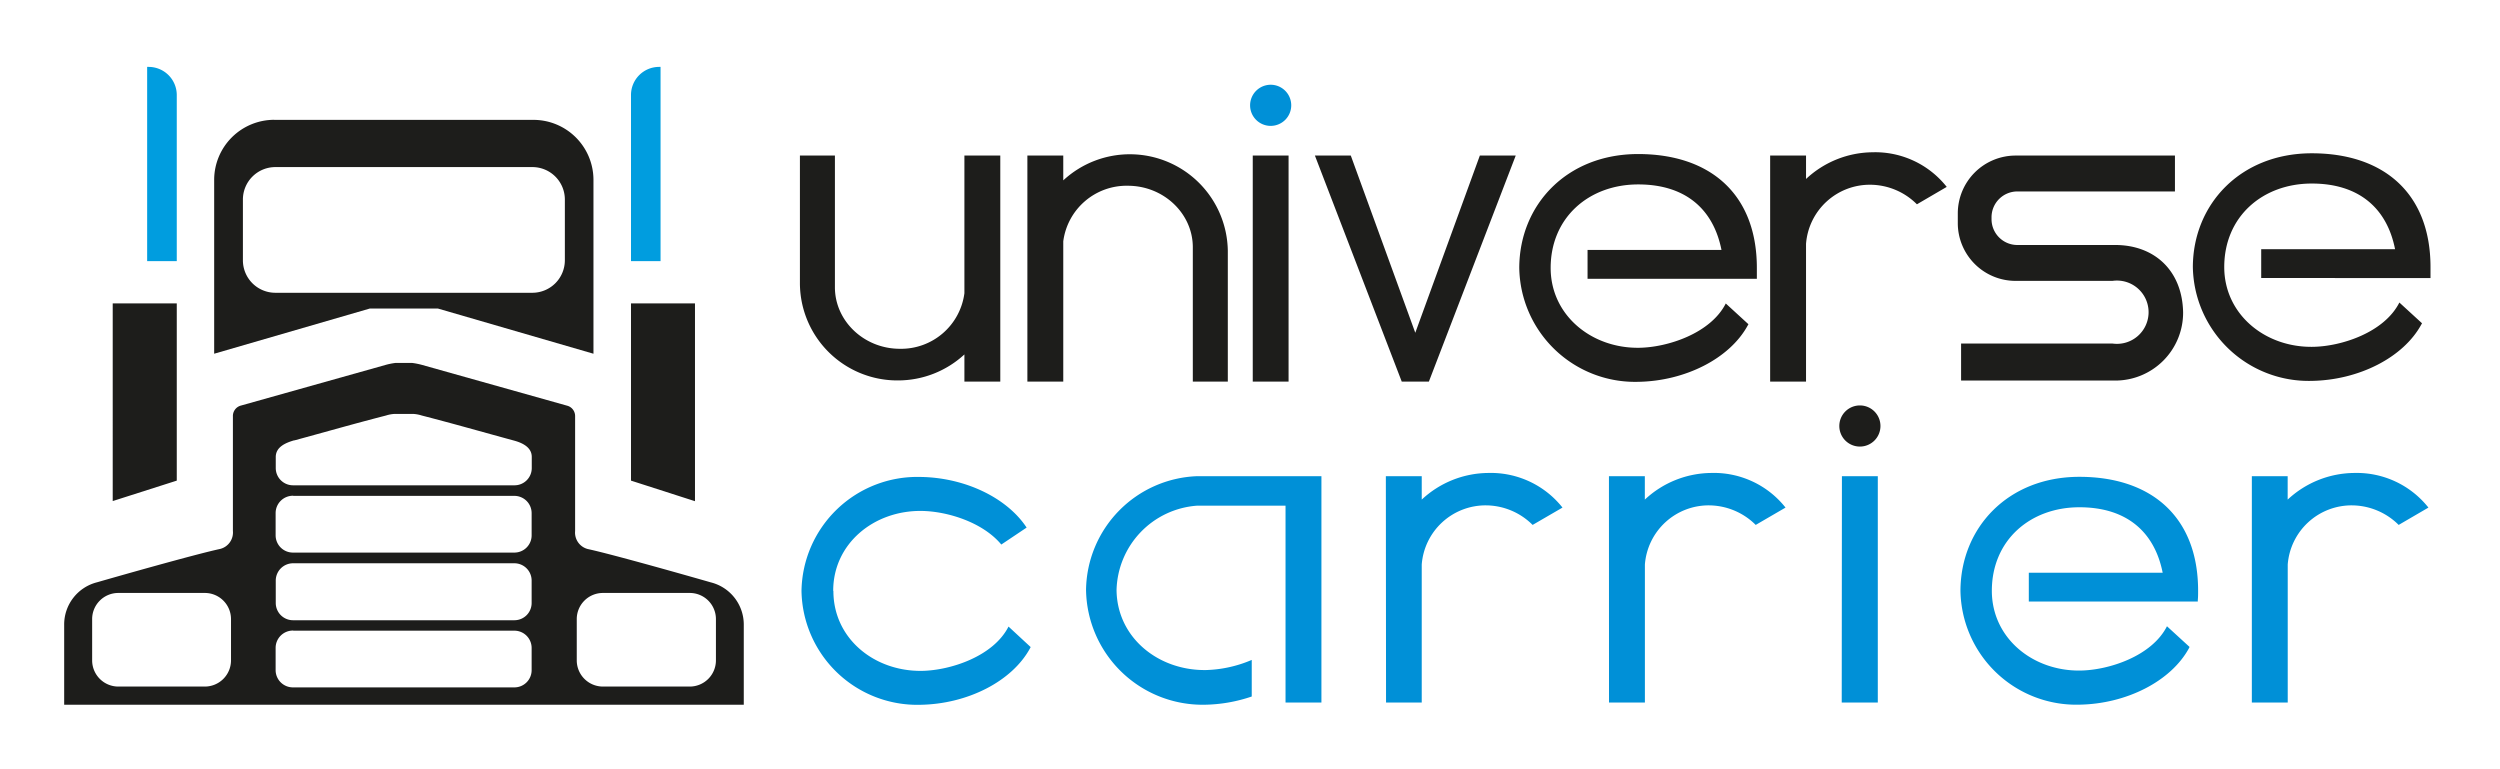
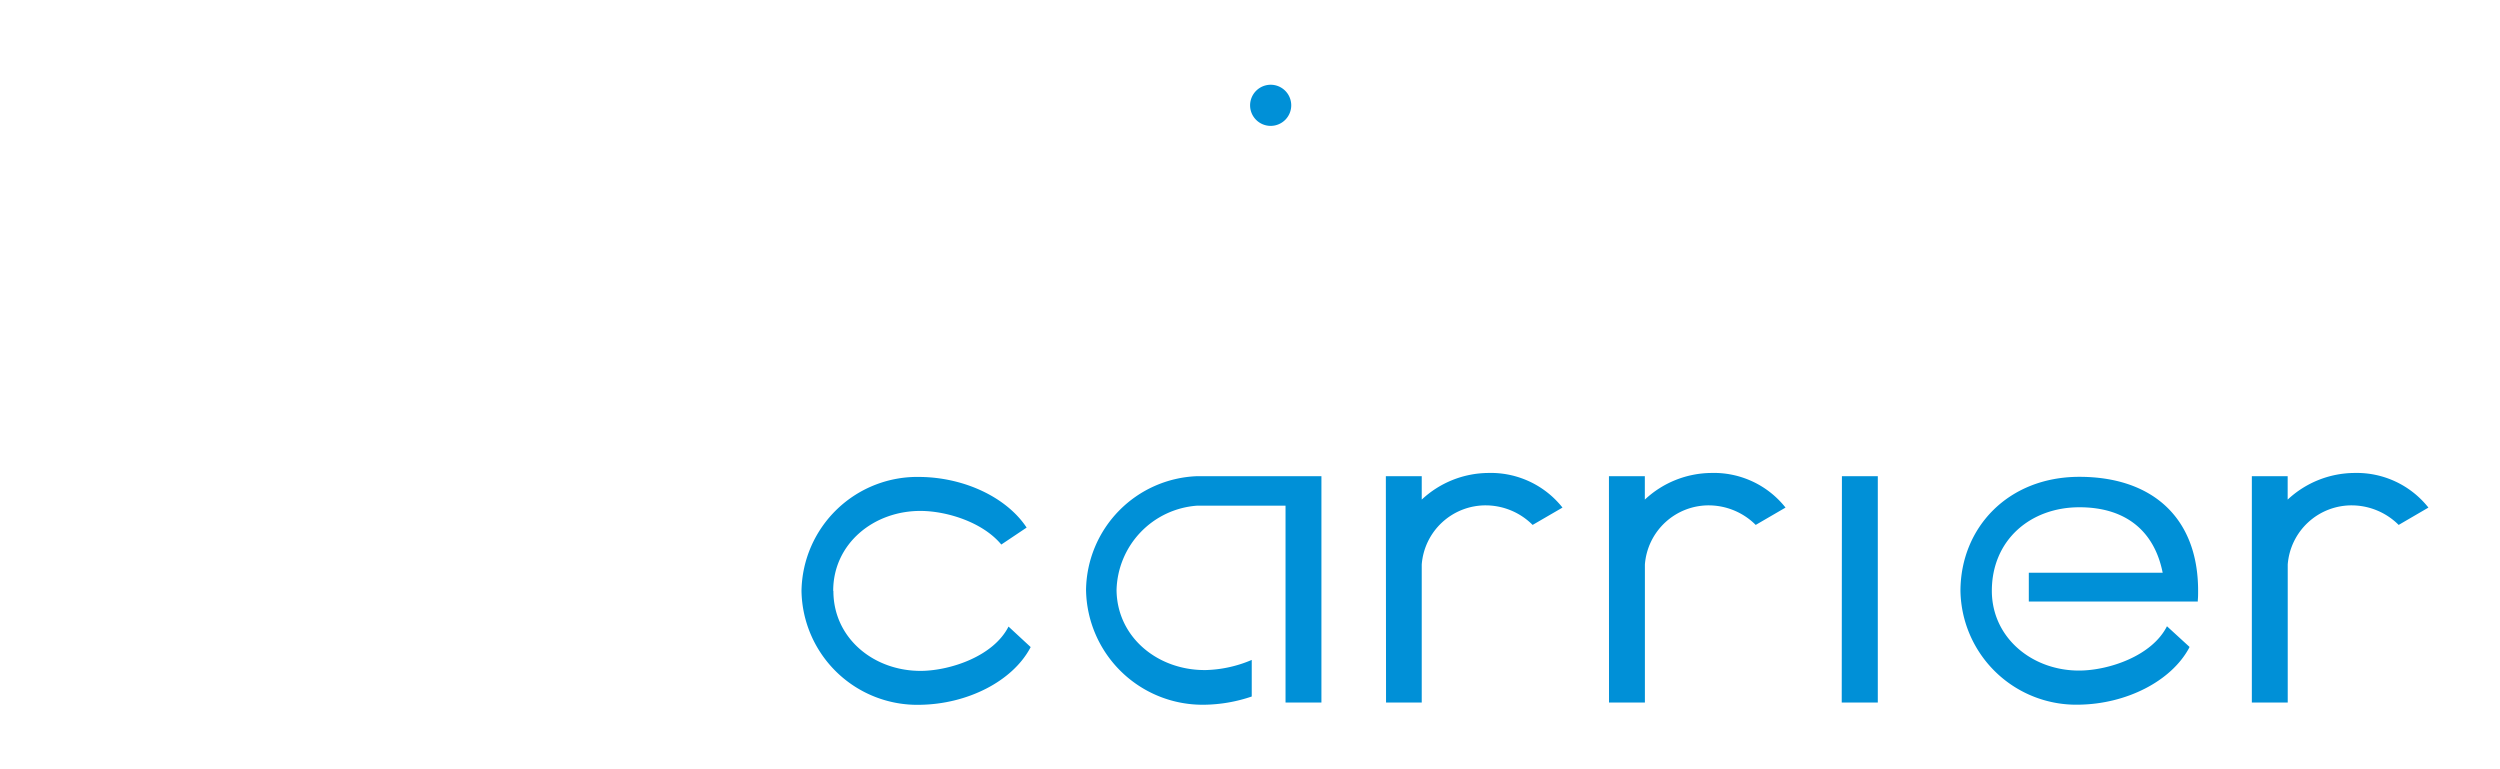
<svg xmlns="http://www.w3.org/2000/svg" id="Шар_1" data-name="Шар 1" viewBox="0 0 395.01 121.54">
  <defs>
    <style>.cls-1{fill:#009ddf;}.cls-1,.cls-2,.cls-3{fill-rule:evenodd;}.cls-2{fill:#1d1d1b;}.cls-3{fill:#0090d7;}</style>
  </defs>
-   <path class="cls-1" d="M104.37,41.26H99.7V15a4.44,4.44,0,0,1,4.43-4.43h.24Zm-81.12,0h4.68V15a4.45,4.45,0,0,0-4.43-4.43h-.25Z" />
-   <path class="cls-2" d="M18.68,93.69h13.7a4.13,4.13,0,0,1,4.12,4.12v6.54a4.14,4.14,0,0,1-4.12,4.13H18.68a4.14,4.14,0,0,1-4.12-4.13V97.81a4.13,4.13,0,0,1,4.12-4.12m90.27,0H95.25a4.13,4.13,0,0,0-4.12,4.12v6.54a4.14,4.14,0,0,0,4.12,4.13H109a4.14,4.14,0,0,0,4.12-4.13V97.81A4.13,4.13,0,0,0,109,93.69ZM46.33,89h35A2.73,2.73,0,0,1,84,91.71v3.53A2.72,2.72,0,0,1,81.3,98h-35a2.73,2.73,0,0,1-2.73-2.72V91.71A2.74,2.74,0,0,1,46.33,89Zm0-10.65h35A2.73,2.73,0,0,1,84,81.06v3.53a2.72,2.72,0,0,1-2.72,2.72h-35a2.73,2.73,0,0,1-2.73-2.72V81.06A2.74,2.74,0,0,1,46.33,78.33Zm.16-8.76c4.93-1.34,9.6-2.68,14.51-3.94a5.19,5.19,0,0,1,1.38-.25h2.87a5.26,5.26,0,0,1,1.38.25c4.9,1.26,9.57,2.6,14.5,3.94,1.45.38,2.89,1.1,2.89,2.6v1.77a2.72,2.72,0,0,1-2.72,2.72h-35a2.73,2.73,0,0,1-2.73-2.72V72.17C43.6,70.67,45,70,46.49,69.57Zm-.16,30.06h35A2.73,2.73,0,0,1,84,102.36v3.53a2.72,2.72,0,0,1-2.72,2.72h-35a2.73,2.73,0,0,1-2.73-2.72v-3.53A2.74,2.74,0,0,1,46.33,99.63ZM43.49,26.4H84.13a5.13,5.13,0,0,1,5.12,5.12v9.62a5.14,5.14,0,0,1-5.12,5.12H43.49a5.13,5.13,0,0,1-5.11-5.12V31.52A5.13,5.13,0,0,1,43.49,26.4Zm66.32,21.54H99.7v28l10.11,3.25Zm-92,0H27.93v28L17.81,79.17Zm25.5-29h41a9.49,9.49,0,0,1,9.46,9.47V55.89L69.19,48.75H58.43L33.84,55.89V28.4A9.5,9.5,0,0,1,43.31,18.93ZM38,64.1l22.92-6.44a10.93,10.93,0,0,1,1.53-.31h2.71a11.22,11.22,0,0,1,1.53.31L89.61,64.1h0a1.69,1.69,0,0,1,1.26,1.64v0h0V83.91a2.68,2.68,0,0,0,2,2.84c3.84.82,16.5,4.42,19.45,5.27a6.87,6.87,0,0,1,5.2,6.7v12.63H10.14V98.72A6.88,6.88,0,0,1,15.35,92c2.94-.85,15.6-4.45,19.45-5.27a2.68,2.68,0,0,0,2-2.84V65.76h0v0A1.7,1.7,0,0,1,38,64.1Z" />
-   <path class="cls-2" d="M168,60.29h-5.67V24.58H168V28.5a15.48,15.48,0,0,1,26,11.15V60.29h-5.53V39.07c0-5.34-4.62-9.72-10.26-9.72h0A10.09,10.09,0,0,0,168,38.13Zm39.76-35.71h5.67l10.19,28,10.2-28h5.67L225.77,60.29h-4.29Zm71.93,0h5.67v3.7a15.57,15.57,0,0,1,10.5-4.22,14.41,14.41,0,0,1,11.73,5.47l-4.71,2.75a10.49,10.49,0,0,0-7.33-3.09,10.11,10.11,0,0,0-10.19,9.34V60.29h-5.67Zm-20.86-.24c11.3,0,18.76,6.25,18.76,18,0,.52,0,1,0,1.52v.19h-4.91v0H250.84V39.49H272c-1.28-6.44-5.68-10.35-13.16-10.35-7.76,0-13.83,5.21-13.83,13.2,0,7.45,6.44,12.72,14,12.61,4.53-.07,11.29-2.3,13.67-7l3.57,3.27c0,.07-.07.14-.1.2-2.86,5.25-9.92,8.8-17.34,8.91a18.3,18.3,0,0,1-18.76-18C240.07,32.4,247.53,24.34,258.83,24.34Zm106.44-.12c11.3,0,18.76,6.25,18.76,18,0,.52,0,1,0,1.52v.19h-4.9v0H357.28V39.37h21.15C377.16,32.93,372.75,29,365.27,29c-7.76,0-13.83,5.21-13.83,13.2,0,7.45,6.44,12.72,14,12.6,4.54-.06,11.3-2.29,13.67-7l3.57,3.27c0,.07-.07.14-.1.2-2.86,5.25-9.92,8.8-17.34,8.91a18.3,18.3,0,0,1-18.76-18C346.51,32.28,354,24.22,365.27,24.22ZM334.12,60.13H309.86V54.28h23.92a5,5,0,1,0,0-9.9H318.45a9.13,9.13,0,0,1-9.11-9.1v-1.6a9.14,9.14,0,0,1,9.11-9.1h25.2v5.67H318.73a4.08,4.08,0,0,0-4.06,4.07v.32a4.08,4.08,0,0,0,4.06,4.07h15.48c6.16,0,10.6,4,10.73,10.64A10.72,10.72,0,0,1,334.12,60.13ZM197.94,24.58h5.66V60.29h-5.66Zm-45.56,0h5.67V60.29h-5.67V56a15.48,15.48,0,0,1-10.53,4.11h0a15.4,15.4,0,0,1-15.46-15.26V24.58h5.53V45.39c0,5.34,4.62,9.72,10.26,9.72h0a10.09,10.09,0,0,0,10.2-8.78Z" />
  <path class="cls-3" d="M200.77,13.39a3.25,3.25,0,1,1-3.25,3.25,3.26,3.26,0,0,1,3.25-3.25" />
  <path class="cls-3" d="M254.22,75.24h5.67v3.7a15.54,15.54,0,0,1,10.49-4.21,14.43,14.43,0,0,1,11.74,5.47l-4.71,2.74a10.53,10.53,0,0,0-7.33-3.09h0a10.11,10.11,0,0,0-10.18,9.35V111h-5.67Zm-35.25,0h5.67v3.7a15.56,15.56,0,0,1,10.5-4.21h0a14.45,14.45,0,0,1,11.74,5.47l-4.72,2.74a10.5,10.5,0,0,0-7.33-3.09,10.12,10.12,0,0,0-10.19,9.35V111H219Zm109.58.1c11.3,0,18.76,6.26,18.76,18,0,.51,0,1-.05,1.51v.19h-4.9v0H320.56V90.49h21.15c-1.28-6.44-5.68-10.34-13.16-10.34-7.76,0-13.83,5.2-13.83,13.2,0,7.45,6.44,12.71,14,12.6,4.53-.07,11.3-2.3,13.67-7l3.57,3.27-.1.21c-2.86,5.24-9.92,8.8-17.34,8.91a18.3,18.3,0,0,1-18.76-18C309.79,83.4,317.25,75.34,328.55,75.34Zm-196.9,18h0c0-7.46,6.45-12.72,14-12.61,4,.06,9.61,1.76,12.56,5.31l4-2.68c-3.13-4.75-9.81-7.92-16.81-8a18.3,18.3,0,0,0-18.76,18h0a18.3,18.3,0,0,0,18.76,18c7.42-.11,14.48-3.67,17.34-8.91l.11-.21L159.35,99c-2.37,4.69-9.13,6.92-13.67,7-7.58.11-14-5.15-14-12.6Zm71.47-18.1h5.67V111h-5.67V79.9h-14a13.71,13.71,0,0,0-12.7,13.31c.06,7.51,6.58,12.77,14.14,12.66a19.7,19.7,0,0,0,7.22-1.6v5.78a24.09,24.09,0,0,1-7.42,1.3A18.42,18.42,0,0,1,171.6,93.18a18.23,18.23,0,0,1,17.52-17.94Zm152.68,0h5.66v3.7A15.58,15.58,0,0,1,372,74.73,14.45,14.45,0,0,1,383.7,80.2L379,82.94a10.54,10.54,0,0,0-7.34-3.09h0a10.12,10.12,0,0,0-10.19,9.35V111H355.8Zm-64.77,0h5.67V111H291Z" />
-   <path class="cls-2" d="M293.87,64.06a3.25,3.25,0,1,1-3.25,3.25,3.25,3.25,0,0,1,3.25-3.25" />
</svg>